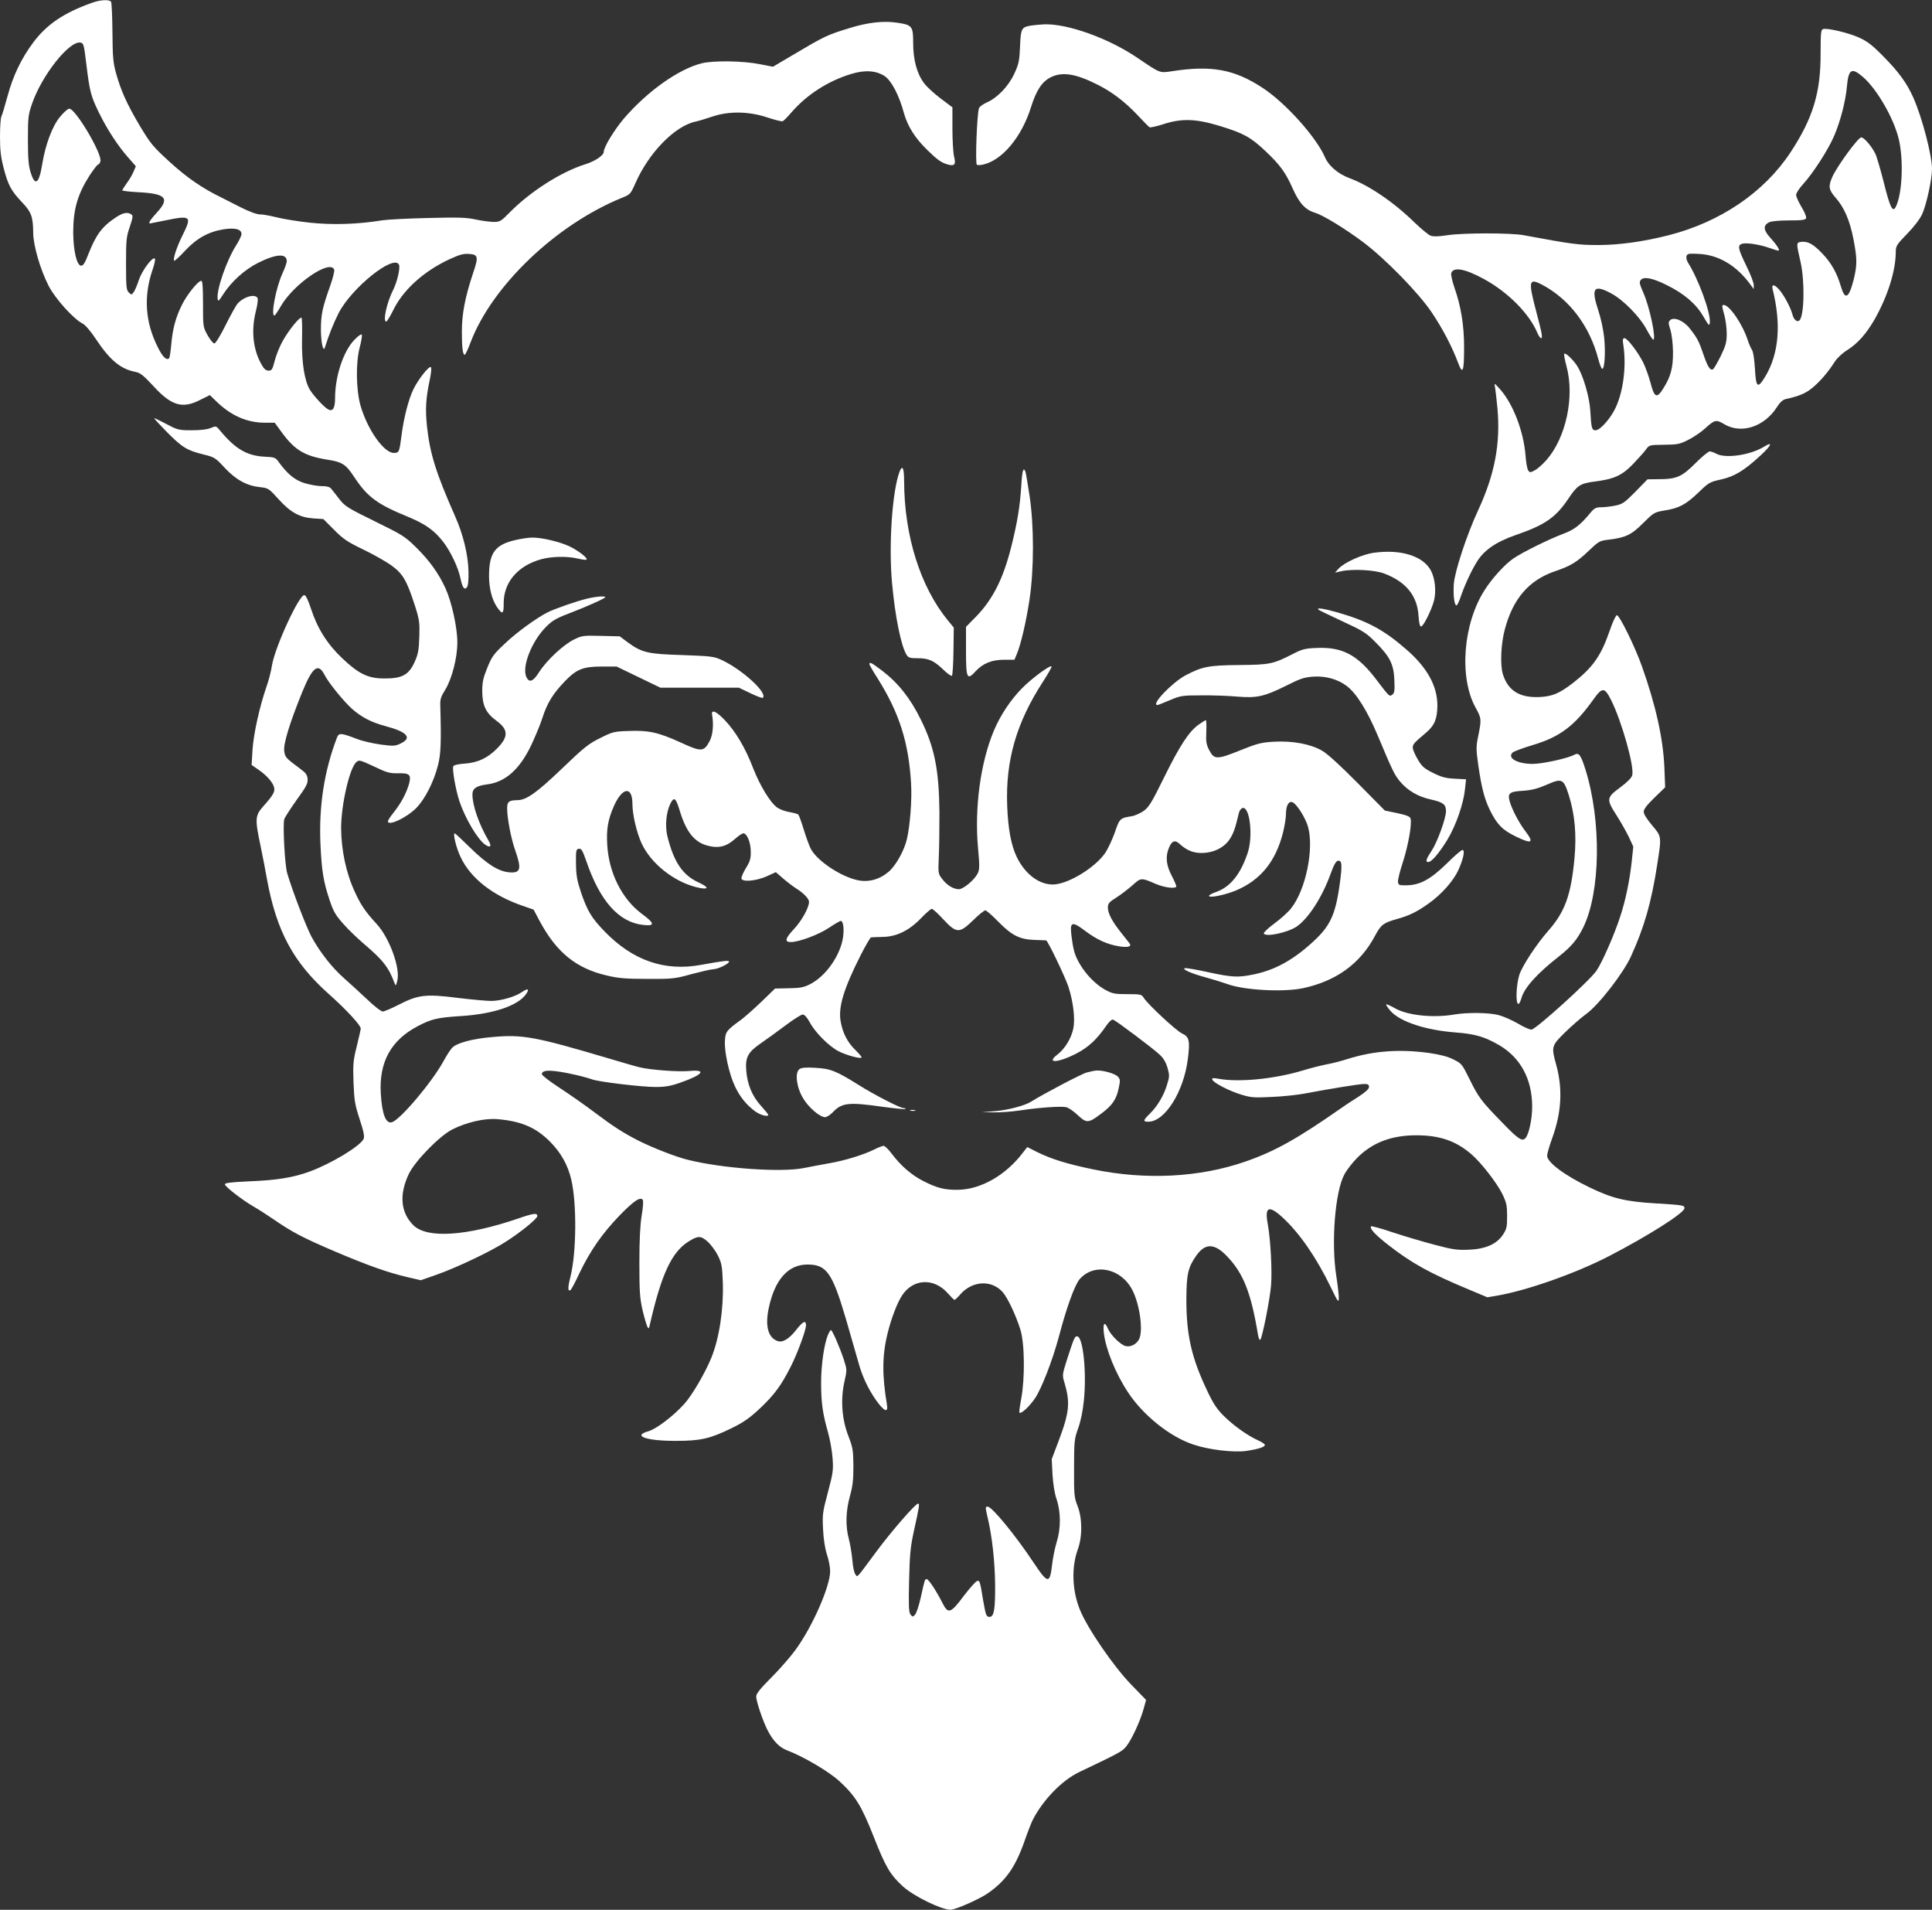
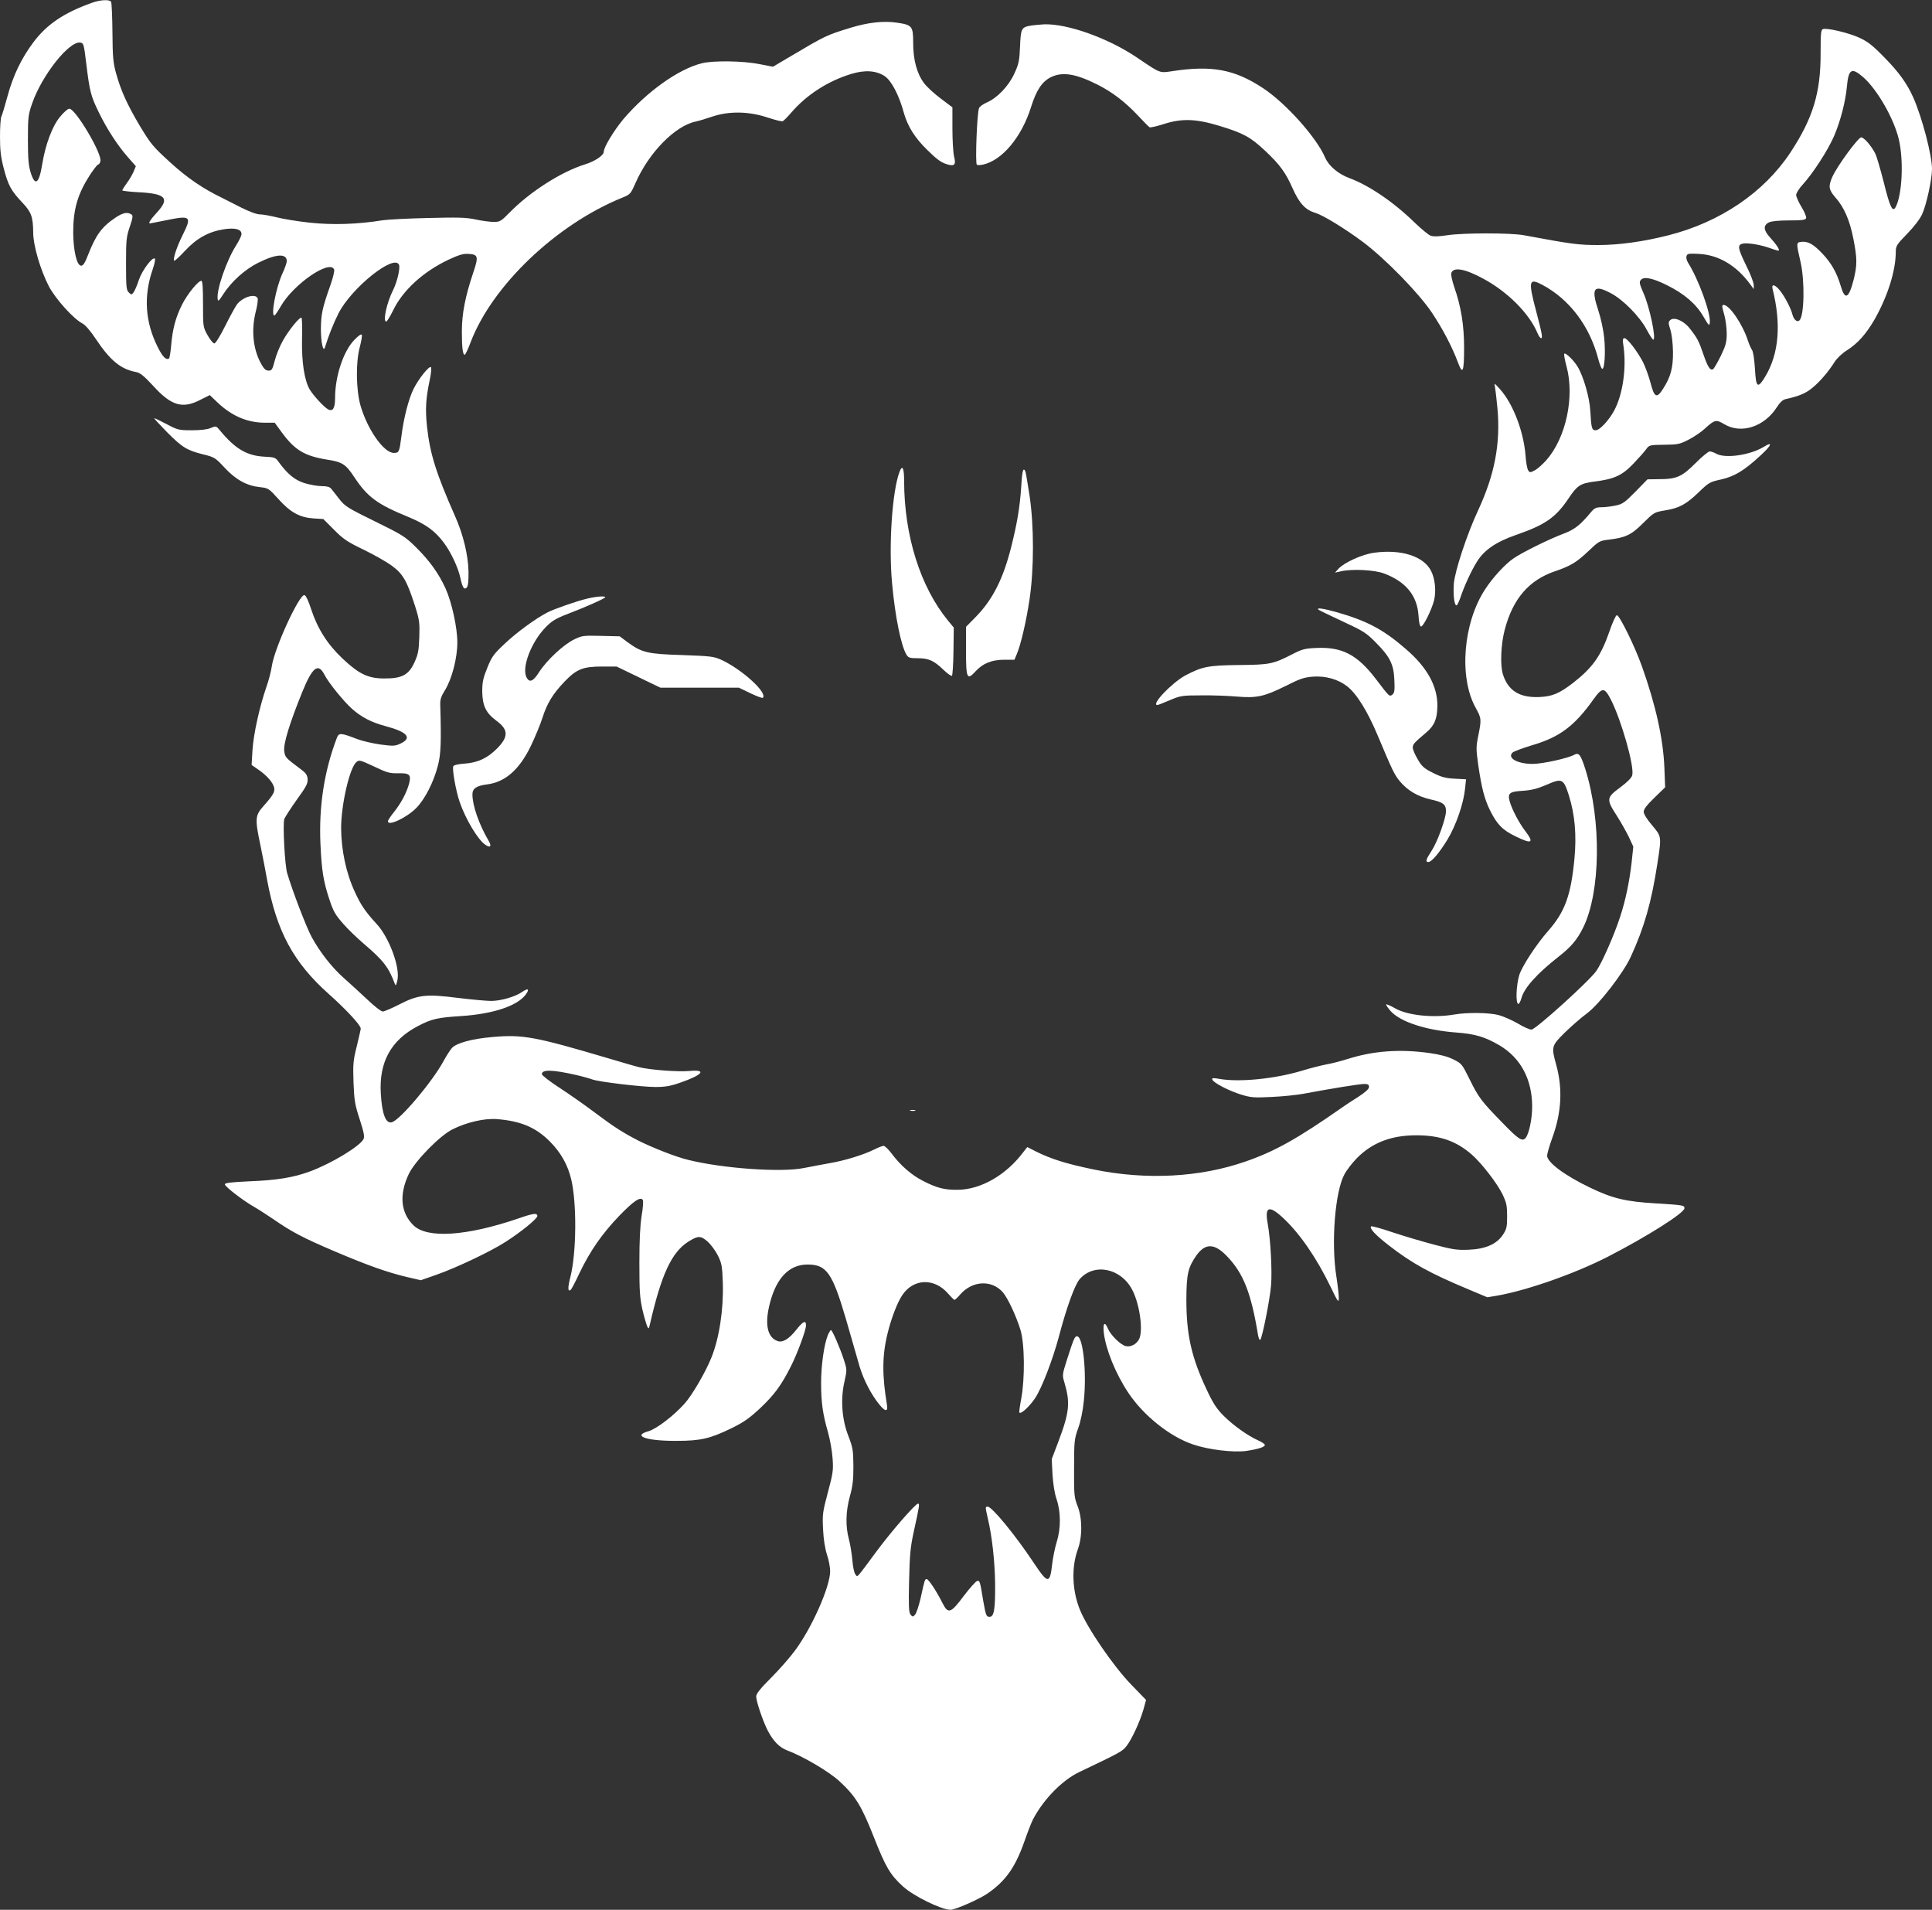
<svg xmlns="http://www.w3.org/2000/svg" version="1.0" width="1280pt" height="1265pt" viewBox="0 0 1280 1265" preserveAspectRatio="xMidYMid meet">
  <rect x="0" y="0" width="1280" height="1265" fill="#333333" stroke="none" />
  <g transform="translate(0,1265) scale(0.1,-0.1)" fill="#ffffff" stroke="none">
    <path d="M605 12630 c-183 -66 -294 -141 -383 -259 -80 -107 -135 -220 -173 -361 -17 -63 -35 -123 -40 -132 -5 -10 -9 -69 -9 -133 0 -90 5 -135 25 -211 29 -111 48 -147 123 -226 60 -63 71 -95 72 -199 0 -84 47 -245 103 -354 44 -84 163 -217 224 -248 19 -10 54 -51 89 -104 94 -141 164 -198 264 -217 28 -5 52 -24 115 -92 120 -132 194 -154 313 -92 l62 31 52 -50 c96 -90 198 -133 315 -133 l63 0 49 -67 c84 -114 149 -153 295 -177 104 -16 126 -30 183 -116 88 -133 152 -180 360 -265 115 -48 174 -91 233 -169 46 -61 96 -166 110 -234 14 -64 25 -81 42 -64 9 9 13 42 12 105 -2 109 -35 248 -90 370 -125 283 -165 410 -185 591 -12 117 -8 185 18 309 9 42 13 81 8 85 -11 11 -81 -76 -115 -144 -33 -67 -65 -191 -80 -310 -14 -109 -16 -114 -51 -114 -66 0 -175 155 -221 315 -29 104 -32 285 -4 387 10 38 16 74 13 80 -3 8 -22 -5 -49 -33 -73 -75 -128 -241 -128 -385 0 -68 -15 -93 -47 -75 -26 14 -97 91 -121 131 -35 60 -54 180 -51 332 2 76 0 140 -3 143 -10 10 -83 -79 -123 -150 -22 -38 -46 -99 -55 -135 -15 -57 -19 -65 -40 -65 -18 0 -31 11 -47 40 -57 99 -70 227 -38 353 10 38 15 77 12 86 -13 32 -89 13 -132 -34 -11 -12 -47 -77 -80 -143 -36 -73 -67 -122 -75 -122 -8 0 -28 25 -45 55 -30 54 -30 57 -30 208 0 106 -3 152 -11 152 -21 0 -93 -88 -128 -158 -42 -84 -63 -161 -72 -270 -4 -45 -10 -85 -15 -87 -18 -12 -42 12 -73 74 -85 168 -96 339 -34 518 12 35 18 66 14 70 -15 15 -84 -77 -106 -141 -11 -35 -27 -72 -35 -82 -13 -18 -14 -18 -32 -1 -16 16 -18 37 -18 190 0 156 2 179 25 245 21 63 22 75 10 82 -26 17 -55 11 -101 -19 -95 -63 -133 -116 -185 -248 -20 -53 -33 -73 -46 -73 -29 0 -52 97 -53 220 0 156 30 256 112 383 25 37 48 67 53 67 5 0 12 9 15 21 15 46 -164 349 -206 349 -10 0 -38 -25 -63 -56 -50 -61 -95 -182 -116 -310 -21 -132 -48 -151 -77 -56 -14 45 -18 92 -18 217 0 149 2 165 28 240 65 187 245 414 319 403 22 -3 24 -11 40 -143 22 -181 30 -212 83 -320 53 -109 125 -220 194 -298 l51 -58 -15 -36 c-8 -19 -28 -54 -45 -76 -16 -23 -30 -44 -30 -48 0 -3 46 -9 103 -12 185 -9 214 -39 128 -133 -44 -48 -61 -74 -47 -74 2 0 48 9 101 20 169 35 177 28 117 -93 -41 -82 -68 -164 -58 -174 3 -3 35 26 71 65 77 83 156 127 256 143 76 12 119 1 119 -31 0 -11 -16 -45 -36 -76 -63 -99 -131 -295 -122 -354 2 -19 8 -15 37 31 54 84 143 164 231 208 120 60 190 64 190 11 0 -10 -13 -48 -30 -84 -42 -94 -77 -277 -52 -276 4 0 23 28 42 61 84 147 327 314 354 243 3 -9 -8 -55 -25 -103 -54 -152 -62 -192 -63 -291 0 -89 16 -158 27 -120 25 79 56 158 90 225 86 169 371 397 401 320 8 -23 -13 -113 -39 -165 -43 -85 -70 -210 -46 -210 5 0 25 33 45 73 64 134 200 258 370 338 70 32 95 40 134 37 60 -4 63 -19 27 -125 -53 -158 -75 -271 -75 -388 0 -110 6 -155 19 -155 4 0 22 37 39 83 143 375 566 779 1003 957 55 22 57 25 89 97 89 203 263 380 400 408 19 4 69 19 110 33 110 37 241 35 364 -6 49 -16 95 -28 101 -25 7 2 33 29 59 59 101 117 243 208 395 254 91 28 165 23 222 -14 45 -30 96 -127 128 -246 25 -87 72 -163 153 -242 67 -66 94 -85 135 -97 47 -14 58 -1 44 52 -6 25 -11 109 -11 186 l0 140 -77 58 c-43 32 -92 77 -110 101 -48 63 -73 155 -73 267 0 112 -6 120 -109 135 -89 13 -192 1 -306 -34 -160 -49 -166 -52 -397 -189 l-117 -69 -88 17 c-109 22 -306 25 -383 6 -156 -39 -363 -187 -519 -369 -64 -77 -131 -187 -131 -218 0 -23 -59 -63 -125 -83 -159 -50 -365 -182 -500 -320 -55 -56 -63 -61 -103 -61 -23 0 -78 7 -120 16 -64 14 -118 15 -317 10 -132 -3 -267 -10 -300 -15 -165 -27 -331 -32 -482 -16 -82 9 -181 25 -222 36 -41 10 -90 19 -109 19 -21 0 -70 18 -126 46 -50 26 -107 54 -126 64 -128 62 -230 132 -343 235 -115 105 -128 121 -201 242 -86 145 -126 235 -158 351 -18 65 -22 106 -23 267 -1 105 -5 196 -9 203 -10 17 -73 14 -131 -8z" />
    <path d="M6833 12481 c-66 -11 -70 -18 -75 -139 -4 -95 -8 -115 -38 -180 -38 -83 -113 -161 -183 -191 -24 -11 -47 -27 -51 -38 -13 -33 -26 -367 -14 -374 5 -4 24 -3 42 1 127 29 255 183 317 381 35 112 73 169 132 198 76 37 164 23 307 -49 98 -49 183 -114 267 -203 37 -40 73 -76 79 -80 6 -3 46 6 90 20 123 40 216 37 374 -11 158 -48 205 -74 301 -164 99 -93 137 -145 184 -252 43 -96 83 -140 147 -159 53 -16 196 -103 318 -194 147 -110 372 -340 458 -470 72 -108 133 -225 173 -332 30 -80 39 -57 39 103 0 147 -20 272 -65 400 -14 41 -23 82 -20 93 14 43 91 29 214 -38 161 -87 303 -230 357 -359 8 -19 19 -34 24 -34 12 0 6 33 -33 180 -53 201 -48 220 40 174 181 -96 315 -273 372 -492 9 -35 21 -64 26 -65 16 -3 23 111 13 207 -5 50 -22 130 -39 180 -49 148 -30 174 83 114 82 -43 192 -155 238 -242 19 -36 39 -66 43 -66 22 0 -24 220 -66 312 -25 58 -28 70 -16 84 20 24 79 12 173 -35 115 -57 193 -124 241 -207 37 -63 40 -66 43 -40 7 61 -75 287 -145 397 -9 15 -13 33 -9 44 5 15 16 17 84 13 130 -7 248 -78 339 -203 l22 -30 0 26 c1 14 -21 72 -49 128 -55 113 -60 136 -29 146 27 9 111 -3 178 -26 30 -11 58 -19 63 -19 14 0 -11 39 -54 86 -45 49 -48 81 -8 101 15 8 66 13 133 13 85 0 109 3 113 15 3 8 -10 41 -30 73 -20 33 -36 69 -36 81 0 12 20 43 44 69 67 73 170 232 209 325 42 100 74 225 83 322 11 119 31 131 109 63 92 -81 202 -272 235 -410 33 -139 23 -368 -21 -450 -20 -37 -38 0 -79 166 -22 86 -47 172 -56 189 -27 53 -75 107 -93 107 -20 0 -158 -188 -191 -261 -28 -63 -25 -85 20 -137 58 -65 95 -151 119 -273 26 -133 26 -175 1 -275 -32 -123 -57 -134 -85 -37 -26 87 -62 151 -122 214 -59 62 -95 82 -139 77 -34 -4 -34 -7 -5 -133 29 -127 25 -355 -7 -387 -15 -15 -38 4 -47 40 -10 40 -50 117 -82 157 -34 42 -58 47 -49 10 58 -232 42 -427 -48 -578 -51 -84 -62 -76 -69 49 -4 64 -11 114 -20 127 -8 12 -20 40 -27 62 -35 108 -122 235 -160 235 -13 0 -13 -5 5 -70 8 -30 15 -84 15 -121 0 -55 -6 -77 -39 -146 -22 -44 -45 -84 -51 -88 -19 -12 -36 14 -65 99 -29 86 -41 109 -92 173 -40 50 -104 76 -128 52 -13 -12 -12 -21 2 -64 9 -30 16 -88 17 -145 1 -106 -15 -166 -65 -244 -42 -68 -59 -60 -84 39 -12 44 -34 105 -49 135 -37 72 -105 160 -123 160 -12 0 -14 -10 -7 -52 21 -148 -5 -324 -63 -430 -36 -65 -95 -128 -121 -128 -26 0 -29 12 -36 130 -5 89 -46 230 -85 293 -25 41 -79 93 -87 84 -4 -3 3 -41 15 -85 54 -202 -4 -472 -134 -620 -26 -29 -61 -60 -78 -68 -28 -15 -32 -15 -42 0 -7 9 -15 54 -18 100 -13 160 -83 342 -169 438 -39 43 -39 43 -33 13 3 -16 10 -79 16 -140 21 -233 -18 -438 -128 -675 -75 -161 -155 -405 -161 -487 -5 -76 3 -143 18 -143 4 0 16 24 26 53 25 74 69 172 109 236 46 76 127 132 257 177 197 68 266 117 351 244 56 84 77 98 169 110 131 16 184 40 258 117 36 38 75 81 86 97 20 28 23 29 120 30 91 1 104 4 162 34 35 18 82 50 105 71 68 62 76 64 133 30 111 -65 262 -16 345 112 20 32 40 51 58 55 90 20 133 38 176 73 53 43 109 109 150 174 16 25 50 57 82 77 71 45 127 108 183 205 86 152 139 319 140 444 0 42 5 50 75 122 46 47 85 98 100 131 28 61 65 230 65 299 0 90 -65 340 -124 473 -41 92 -95 168 -193 267 -76 78 -108 103 -164 129 -72 33 -216 67 -242 57 -13 -5 -15 -31 -15 -159 1 -262 -51 -432 -200 -658 -175 -265 -466 -462 -810 -549 -162 -41 -323 -64 -462 -64 -132 0 -172 5 -495 65 -85 16 -402 16 -505 0 -60 -9 -93 -10 -112 -3 -14 5 -61 44 -105 86 -140 137 -304 248 -435 296 -72 27 -135 80 -159 136 -57 133 -262 362 -414 461 -187 123 -339 151 -602 110 -81 -12 -74 -15 -229 90 -189 128 -458 225 -614 221 -25 -1 -64 -5 -87 -8z" />
    <path d="M1105 9789 c101 -102 133 -122 242 -149 74 -18 80 -22 142 -89 75 -80 147 -119 235 -128 53 -6 57 -8 121 -79 79 -88 141 -122 233 -128 l64 -4 71 -71 c61 -62 88 -80 196 -132 68 -33 153 -81 188 -107 73 -54 99 -99 153 -267 29 -92 31 -109 28 -205 -3 -89 -8 -114 -32 -167 -38 -84 -84 -108 -201 -107 -107 0 -168 30 -278 134 -98 93 -164 197 -206 326 -18 55 -34 90 -44 92 -34 7 -198 -349 -216 -470 -5 -34 -21 -97 -36 -138 -45 -130 -85 -310 -92 -416 l-6 -101 45 -31 c54 -37 96 -84 104 -118 7 -28 -6 -51 -71 -124 -55 -62 -57 -83 -19 -262 14 -68 34 -170 44 -228 63 -339 174 -545 407 -753 117 -104 213 -208 213 -230 0 -6 -12 -58 -26 -116 -24 -95 -26 -118 -22 -240 5 -122 9 -147 41 -245 27 -83 33 -113 26 -130 -23 -48 -213 -163 -357 -216 -109 -40 -219 -58 -404 -65 -120 -6 -158 -10 -158 -20 0 -15 121 -108 195 -150 28 -16 84 -52 125 -80 126 -87 197 -124 410 -215 222 -94 346 -138 481 -170 l87 -20 103 36 c129 45 362 155 460 219 102 65 209 153 209 170 0 22 -26 19 -126 -16 -343 -117 -603 -134 -694 -46 -86 84 -97 204 -31 342 41 85 204 252 288 294 96 48 214 75 298 68 156 -13 253 -54 346 -146 75 -75 121 -157 144 -255 37 -159 34 -483 -5 -640 -19 -75 -19 -103 0 -91 5 3 32 53 59 112 72 149 149 260 264 380 96 99 141 129 156 104 4 -6 1 -53 -8 -104 -10 -63 -15 -162 -15 -312 0 -191 3 -232 21 -313 12 -51 27 -100 32 -110 8 -15 10 -14 15 8 77 338 145 485 257 556 64 40 82 40 128 -1 22 -20 53 -62 68 -93 25 -51 28 -70 32 -182 5 -176 -24 -365 -76 -493 -39 -97 -128 -250 -179 -306 -72 -80 -185 -166 -237 -181 -112 -31 -14 -65 183 -64 164 0 225 15 367 84 82 40 119 67 189 132 96 91 141 153 204 278 44 87 100 240 100 271 0 37 -20 27 -65 -30 -47 -60 -90 -86 -123 -74 -63 22 -84 99 -59 218 40 189 128 289 257 289 126 0 164 -54 254 -359 35 -121 72 -249 82 -285 24 -92 66 -181 119 -256 54 -75 81 -85 71 -27 -32 191 -32 324 4 469 23 96 64 205 97 254 73 111 211 117 302 14 21 -24 41 -44 45 -44 4 0 21 16 39 37 80 91 209 97 282 12 33 -40 85 -150 115 -245 29 -91 31 -324 6 -458 -9 -48 -15 -90 -12 -93 11 -11 67 41 104 96 44 66 116 253 157 406 52 198 106 345 138 382 96 110 275 73 349 -72 49 -94 73 -269 45 -325 -17 -34 -57 -55 -90 -46 -33 8 -100 74 -117 116 -21 50 -34 36 -27 -27 12 -109 78 -272 162 -398 101 -152 277 -292 430 -343 102 -35 266 -54 350 -43 81 12 125 26 125 40 0 6 -20 19 -44 30 -68 30 -165 99 -229 163 -46 46 -69 81 -111 170 -103 218 -136 366 -136 602 1 168 11 211 67 291 59 82 120 80 202 -6 109 -113 160 -243 206 -523 4 -21 10 -35 15 -30 13 15 63 263 71 359 8 96 -3 304 -22 409 -21 112 7 125 96 44 113 -103 227 -268 321 -463 49 -101 53 -107 54 -72 0 20 -7 83 -16 140 -36 226 -9 564 53 678 15 29 53 77 83 108 101 102 227 151 393 151 156 0 262 -37 365 -125 67 -58 171 -193 206 -265 27 -56 31 -76 31 -146 0 -72 -3 -85 -28 -123 -41 -62 -116 -95 -228 -99 -74 -3 -105 1 -225 33 -76 20 -201 57 -277 82 -75 26 -140 43 -143 40 -13 -13 29 -58 117 -126 153 -119 273 -185 529 -292 l124 -52 66 11 c199 35 515 146 735 259 260 134 505 289 505 320 0 19 -7 21 -190 32 -201 12 -285 32 -437 105 -168 81 -283 167 -283 211 0 12 15 65 34 117 62 170 70 327 26 486 -33 119 -31 125 57 212 43 42 108 99 145 126 81 59 243 268 293 378 88 192 136 358 175 612 29 186 29 182 -35 258 -34 40 -55 74 -55 89 0 17 21 45 71 93 l71 69 -5 130 c-8 193 -57 413 -149 672 -47 132 -148 338 -166 338 -7 0 -29 -48 -50 -110 -56 -161 -111 -238 -242 -340 -89 -68 -135 -88 -220 -92 -132 -6 -209 42 -243 151 -19 62 -13 199 12 294 54 206 160 329 333 388 103 35 143 59 221 133 69 66 75 69 132 76 113 13 154 32 231 110 71 70 73 72 144 84 95 15 141 40 225 121 66 64 74 68 147 84 89 20 153 58 263 160 72 66 83 95 22 57 -91 -56 -257 -80 -317 -46 -14 8 -33 14 -42 15 -10 0 -52 -35 -95 -78 -90 -90 -125 -106 -243 -106 l-75 -1 -80 -82 c-72 -73 -85 -82 -133 -92 -29 -6 -71 -11 -94 -11 -33 0 -45 -6 -67 -32 -71 -86 -110 -116 -182 -143 -94 -35 -276 -125 -332 -164 -56 -38 -139 -129 -188 -205 -146 -223 -174 -582 -63 -783 39 -70 40 -78 18 -186 -15 -73 -15 -88 0 -196 22 -149 40 -221 77 -297 47 -95 83 -132 172 -175 107 -52 123 -43 61 38 -41 54 -87 142 -102 195 -15 54 -1 65 88 70 57 4 94 13 157 40 102 45 112 40 147 -70 40 -128 52 -261 37 -421 -23 -241 -63 -351 -173 -476 -80 -91 -172 -232 -192 -292 -21 -68 -26 -193 -6 -193 5 0 14 18 20 39 18 67 103 162 246 274 83 65 123 112 163 193 115 234 122 704 15 1047 -31 97 -43 114 -73 98 -43 -24 -213 -61 -276 -61 -102 0 -171 39 -134 75 8 8 68 30 134 50 179 53 277 127 401 301 60 84 74 83 118 -3 70 -140 155 -440 140 -498 -4 -17 -33 -46 -80 -81 -91 -67 -93 -78 -23 -186 28 -44 64 -108 81 -143 l29 -63 -11 -104 c-14 -125 -41 -256 -77 -363 -39 -120 -119 -301 -156 -355 -44 -65 -403 -390 -431 -390 -12 0 -53 18 -91 41 -38 22 -95 47 -125 55 -63 17 -208 19 -295 4 -140 -24 -310 -6 -392 41 -30 17 -57 29 -59 26 -3 -3 11 -23 30 -45 65 -71 233 -126 432 -141 130 -10 192 -29 290 -86 139 -83 215 -225 215 -405 0 -82 -21 -180 -43 -207 -22 -27 -48 -10 -154 100 -140 143 -158 167 -219 291 -48 97 -52 102 -105 128 -37 19 -89 33 -160 43 -195 27 -368 15 -540 -39 -41 -13 -104 -30 -140 -36 -36 -7 -108 -25 -160 -41 -185 -56 -421 -79 -554 -55 -40 7 -48 6 -44 -5 6 -21 113 -76 193 -100 62 -19 84 -21 200 -15 72 3 166 13 210 21 175 33 372 65 403 65 25 0 32 -4 32 -20 0 -13 -23 -34 -72 -66 -40 -25 -89 -57 -108 -71 -292 -204 -442 -289 -639 -357 -302 -105 -658 -124 -1007 -52 -178 37 -278 68 -379 118 l-59 30 -26 -33 c-114 -153 -283 -249 -435 -250 -88 -1 -138 12 -228 58 -77 39 -150 102 -209 181 -21 28 -45 52 -54 52 -8 0 -36 -11 -62 -24 -70 -35 -196 -74 -297 -91 -49 -9 -126 -23 -170 -32 -149 -30 -535 -3 -765 54 -77 18 -233 79 -329 127 -100 51 -163 91 -291 187 -63 48 -168 121 -232 163 -65 42 -118 83 -118 91 0 32 70 30 225 -5 44 -10 93 -24 109 -30 43 -16 326 -50 419 -50 64 0 100 6 165 29 149 52 177 88 60 77 -74 -7 -261 7 -333 25 -22 5 -114 32 -205 59 -483 143 -567 159 -766 141 -135 -11 -241 -40 -270 -73 -12 -13 -38 -54 -58 -91 -75 -136 -282 -381 -338 -400 -41 -14 -67 51 -75 188 -13 209 67 355 245 448 91 48 131 57 290 67 210 14 369 67 425 142 27 37 16 45 -23 18 -45 -32 -142 -60 -206 -60 -30 0 -129 9 -220 20 -212 27 -264 21 -390 -44 -49 -25 -98 -46 -108 -46 -11 0 -56 35 -101 78 -45 42 -114 106 -154 141 -81 71 -160 172 -216 274 -34 62 -126 301 -162 422 -16 52 -30 315 -20 358 4 13 41 70 82 128 64 88 75 109 73 139 -2 27 -12 41 -48 67 -99 74 -101 76 -107 119 -6 48 36 184 119 389 68 167 106 197 148 115 27 -53 128 -177 182 -225 63 -56 129 -90 223 -115 143 -38 177 -77 101 -114 -37 -18 -48 -19 -132 -8 -51 7 -123 23 -161 38 -105 40 -118 41 -131 7 -84 -220 -120 -453 -109 -702 8 -180 20 -250 59 -368 26 -79 39 -102 92 -162 33 -38 95 -97 136 -132 130 -111 165 -156 205 -264 7 -17 9 -14 17 18 22 82 -51 283 -135 375 -75 81 -107 128 -146 214 -58 124 -90 277 -91 423 0 153 56 399 101 437 18 16 24 14 117 -29 85 -41 104 -46 158 -45 78 2 90 -9 74 -70 -17 -60 -51 -125 -99 -186 -23 -28 -41 -56 -41 -62 0 -35 125 24 188 88 57 58 115 171 143 280 20 75 23 157 16 397 -2 41 4 60 32 105 45 73 81 211 81 315 0 98 -37 266 -78 357 -45 99 -106 184 -195 272 -75 74 -91 83 -274 173 -179 88 -197 99 -234 146 -22 29 -47 60 -55 70 -10 12 -28 17 -63 17 -27 0 -78 9 -114 20 -64 20 -113 60 -173 143 -18 26 -26 29 -92 32 -116 6 -194 52 -294 173 -26 31 -26 32 -62 17 -22 -10 -68 -15 -125 -15 -86 0 -94 2 -166 40 -42 22 -79 40 -83 40 -4 0 34 -41 83 -91z" />
    <path d="M5960 9526 c-49 -129 -73 -488 -50 -737 20 -223 60 -418 96 -476 12 -20 23 -23 75 -23 72 0 107 -16 171 -78 26 -25 51 -42 55 -38 4 4 9 77 10 163 l2 156 -38 46 c-183 223 -290 561 -291 924 0 87 -11 111 -30 63z" />
    <path d="M6766 9428 c-9 -137 -27 -244 -67 -403 -53 -210 -122 -345 -231 -458 l-68 -69 0 -159 c0 -184 7 -198 64 -135 48 52 107 76 189 76 l68 0 15 36 c28 66 63 218 85 364 30 202 30 488 0 687 -12 78 -24 149 -27 158 -14 35 -22 9 -28 -97z" />
-     <path d="M3424 9075 c-143 -31 -184 -84 -184 -241 0 -80 19 -155 52 -204 36 -53 46 -49 45 22 -1 139 91 249 246 293 70 20 174 22 246 5 29 -7 54 -10 57 -7 10 10 -52 58 -111 87 -64 31 -189 61 -252 59 -21 0 -66 -7 -99 -14z" />
    <path d="M9105 8989 c-78 -10 -198 -64 -237 -106 l-23 -26 40 9 c75 17 224 9 286 -15 144 -55 218 -146 227 -278 3 -49 9 -73 17 -73 15 0 70 110 86 173 15 61 7 143 -20 196 -50 97 -197 144 -376 120z" />
    <path d="M3887 8684 c-70 -17 -214 -67 -259 -90 -76 -39 -203 -131 -281 -205 -76 -71 -88 -87 -118 -161 -28 -69 -34 -95 -34 -158 1 -94 24 -143 95 -195 79 -58 80 -106 2 -184 -63 -63 -127 -93 -214 -99 -44 -3 -72 -10 -75 -18 -8 -21 17 -160 41 -232 40 -118 123 -256 172 -288 34 -23 43 -9 20 29 -63 108 -106 231 -106 305 0 39 26 57 95 66 123 15 217 99 293 257 27 57 62 140 76 185 32 99 69 158 148 241 78 81 121 98 248 98 l95 0 145 -70 145 -70 260 0 260 0 77 -37 c42 -20 79 -34 82 -30 33 32 -135 186 -274 251 -51 23 -69 25 -260 32 -231 7 -267 16 -362 85 l-52 39 -124 3 c-117 3 -126 2 -179 -24 -70 -34 -179 -136 -230 -214 -40 -64 -65 -74 -84 -38 -35 64 30 235 126 333 42 43 67 58 150 90 121 46 245 102 245 109 0 10 -63 5 -123 -10z" />
    <path d="M8736 8611 c5 -4 77 -39 159 -77 138 -64 156 -75 221 -141 93 -93 118 -144 122 -248 3 -66 1 -84 -12 -95 -21 -16 -19 -18 -111 103 -123 161 -224 213 -394 205 -76 -3 -96 -9 -156 -40 -131 -67 -151 -71 -355 -73 -203 -2 -244 -10 -355 -68 -91 -49 -232 -197 -187 -197 4 0 41 14 82 32 71 30 82 32 210 32 74 1 180 -3 235 -8 131 -11 181 0 322 70 95 48 121 57 181 62 85 6 166 -17 226 -63 63 -48 136 -165 205 -330 97 -231 109 -256 146 -301 50 -60 119 -101 206 -120 80 -18 99 -32 99 -77 0 -47 -57 -205 -95 -262 -37 -56 -43 -75 -22 -75 22 0 73 61 127 149 57 95 106 237 116 334 l7 65 -74 4 c-60 3 -88 10 -144 38 -60 30 -75 43 -102 90 -18 30 -33 65 -33 77 0 24 7 31 88 100 56 47 74 91 75 178 1 131 -69 256 -209 376 -150 130 -256 186 -458 244 -90 25 -138 32 -120 16z" />
-     <path d="M5760 8251 c0 -5 25 -49 56 -97 142 -227 204 -421 220 -692 7 -107 -7 -285 -28 -372 -18 -76 -74 -175 -120 -214 -61 -52 -134 -72 -207 -56 -114 25 -270 130 -310 209 -10 20 -31 77 -46 126 -15 50 -31 94 -36 99 -4 5 -31 12 -59 17 -27 4 -64 18 -81 30 -46 33 -113 143 -159 260 -52 135 -115 242 -188 319 -58 60 -91 74 -84 34 11 -62 5 -132 -16 -172 -39 -73 -54 -74 -195 -9 -145 66 -212 81 -345 75 -94 -3 -105 -6 -186 -47 -76 -37 -107 -62 -254 -203 -166 -159 -234 -207 -292 -208 -59 -1 -70 -10 -70 -55 0 -65 26 -202 55 -282 42 -121 34 -148 -43 -141 -72 7 -148 56 -260 166 -51 50 -96 92 -99 92 -14 0 10 -98 39 -158 66 -139 211 -253 408 -321 l75 -26 41 -77 c112 -208 242 -313 446 -360 76 -18 126 -22 268 -22 167 -1 181 1 293 32 65 17 129 32 143 32 29 0 104 36 104 50 0 10 -31 7 -185 -21 -242 -45 -454 29 -641 223 -86 89 -113 135 -155 258 -26 78 -32 112 -33 190 -1 88 1 95 19 98 17 2 24 -10 48 -78 92 -270 217 -410 381 -427 77 -8 74 11 -13 75 -131 98 -218 272 -228 458 -6 101 5 166 44 254 56 127 123 135 123 15 0 -72 29 -194 62 -264 62 -131 210 -249 359 -287 83 -21 94 -5 21 29 -109 49 -167 135 -210 306 -17 69 -9 158 19 217 24 48 36 40 60 -38 42 -142 94 -211 178 -237 79 -23 131 -11 193 44 21 19 45 35 53 35 24 0 49 -60 49 -121 1 -46 -5 -65 -32 -109 -18 -29 -31 -60 -30 -69 6 -25 97 -17 169 15 l59 27 52 -45 c29 -25 67 -53 83 -63 50 -31 85 -68 85 -89 0 -38 -49 -126 -100 -180 -58 -62 -64 -86 -21 -86 55 0 185 49 254 95 37 25 72 45 77 45 16 0 23 -47 16 -104 -16 -122 -115 -264 -221 -316 -41 -21 -66 -25 -140 -26 l-90 -2 -89 -86 c-50 -48 -110 -101 -134 -119 -99 -72 -105 -80 -109 -138 -6 -69 27 -223 66 -304 32 -69 77 -125 135 -167 35 -25 86 -38 86 -22 0 3 -22 30 -49 60 -58 64 -90 141 -97 234 -7 87 12 121 96 179 36 25 109 77 163 118 53 40 105 73 115 73 12 0 29 -19 47 -52 37 -69 128 -159 192 -192 53 -26 142 -51 151 -41 3 3 -15 24 -39 48 -53 51 -85 111 -99 189 -18 95 19 217 132 441 33 64 64 118 69 118 5 1 39 2 77 3 92 1 177 43 256 126 32 33 63 60 69 60 7 0 41 -31 77 -70 88 -94 106 -94 198 -5 36 36 73 65 80 65 7 0 46 -34 86 -75 89 -91 142 -118 241 -121 39 -1 73 -3 76 -3 11 -2 126 -242 148 -308 32 -101 45 -211 32 -276 -14 -66 -56 -134 -105 -172 -80 -61 4 -56 126 7 79 41 135 93 196 182 21 30 38 46 47 42 21 -8 265 -191 307 -231 26 -23 42 -51 53 -88 14 -50 14 -58 -4 -115 -22 -72 -65 -142 -115 -191 -43 -42 -45 -51 -8 -51 110 0 235 199 262 417 15 119 9 146 -38 167 -39 18 -227 193 -254 236 -14 23 -20 25 -109 25 -85 0 -99 3 -147 29 -92 51 -183 166 -207 261 -13 55 -24 147 -18 161 9 23 29 16 95 -34 75 -56 145 -88 221 -100 61 -10 87 -2 70 20 -5 7 -31 39 -56 71 -58 72 -87 127 -87 166 0 26 8 36 58 67 31 20 79 57 106 81 55 50 57 50 151 9 56 -24 124 -34 138 -20 3 3 -10 35 -29 71 -38 72 -44 130 -19 188 18 45 40 53 68 27 48 -44 91 -62 147 -62 80 0 152 36 189 94 25 41 34 67 59 171 4 17 15 31 25 33 48 9 70 -188 33 -298 -47 -141 -115 -225 -208 -258 -27 -9 -48 -21 -48 -26 0 -16 103 5 177 35 164 69 264 191 313 383 11 44 20 100 20 126 0 57 21 90 47 74 29 -17 81 -101 98 -157 43 -147 -14 -424 -113 -546 -19 -24 -68 -68 -109 -98 -41 -30 -72 -60 -70 -66 9 -26 157 5 217 45 78 53 169 194 225 348 20 57 36 86 48 88 28 6 31 -24 13 -154 -29 -210 -65 -283 -190 -394 -127 -114 -244 -176 -378 -204 -107 -22 -143 -20 -302 14 -76 17 -146 29 -155 27 -26 -5 40 -35 137 -61 48 -13 112 -33 143 -44 110 -41 370 -55 500 -28 221 47 380 162 478 346 40 75 56 87 141 111 86 24 135 47 216 105 83 59 162 147 195 219 34 74 47 135 28 135 -7 0 -54 -40 -104 -90 -108 -105 -176 -142 -264 -144 -51 -1 -56 1 -59 22 -2 13 13 73 33 133 35 109 61 254 50 288 -4 13 -28 22 -88 35 l-82 17 -180 182 c-114 115 -200 194 -235 214 -77 45 -197 67 -320 60 -84 -5 -109 -11 -223 -57 -154 -62 -173 -62 -205 0 -20 38 -23 57 -20 123 2 42 0 77 -3 77 -3 0 -25 -14 -48 -30 -65 -47 -124 -138 -228 -348 -81 -165 -101 -198 -135 -223 -22 -15 -57 -31 -77 -35 -82 -13 -83 -14 -116 -111 -18 -49 -47 -111 -65 -136 -67 -94 -231 -195 -330 -205 -97 -9 -198 64 -255 184 -36 77 -56 181 -62 334 -12 300 60 552 236 823 35 54 61 100 58 103 -10 10 -131 -79 -195 -144 -76 -77 -144 -179 -187 -281 -89 -211 -130 -514 -105 -782 11 -120 10 -140 -4 -167 -21 -41 -94 -102 -123 -102 -36 0 -79 26 -110 67 -28 36 -28 38 -23 152 3 64 4 195 4 291 -3 282 -32 429 -124 615 -69 140 -150 242 -255 322 -70 53 -85 61 -85 44z" />
-     <path d="M5296 5568 c-31 -24 -19 -121 25 -193 36 -61 110 -124 145 -125 11 0 33 14 50 31 61 65 104 70 330 38 81 -11 149 -18 152 -15 3 4 -1 6 -10 6 -25 0 -192 86 -302 155 -147 92 -185 107 -286 112 -63 4 -90 1 -104 -9z" />
-     <path d="M7200 5546 c-37 -10 -285 -141 -365 -191 -42 -28 -153 -57 -240 -65 l-90 -7 80 -1 c44 -1 123 5 175 13 126 19 271 29 305 21 15 -4 49 -27 76 -53 58 -54 70 -54 157 12 72 54 99 94 114 169 11 49 10 57 -6 75 -18 19 -95 42 -139 40 -12 0 -42 -6 -67 -13z" />
    <path d="M6033 5293 c9 -2 23 -2 30 0 6 3 -1 5 -18 5 -16 0 -22 -2 -12 -5z" />
    <path d="M5485 3807 c-25 -61 -45 -199 -45 -316 0 -133 11 -208 46 -329 13 -47 27 -124 30 -171 6 -78 3 -99 -31 -226 -35 -131 -37 -147 -32 -245 3 -66 13 -128 26 -168 12 -35 21 -84 21 -109 0 -102 -120 -374 -233 -526 -33 -45 -104 -126 -158 -180 -72 -72 -99 -106 -99 -124 0 -32 43 -160 75 -223 37 -72 78 -115 132 -135 106 -40 276 -140 345 -204 107 -99 146 -163 228 -371 77 -196 108 -249 193 -326 72 -65 253 -153 314 -154 32 0 189 69 246 108 120 83 183 173 243 342 20 58 45 122 56 145 69 134 194 263 310 318 273 130 285 137 312 172 36 47 90 165 112 243 l17 62 -99 102 c-117 121 -291 374 -340 497 -51 126 -56 279 -14 396 32 86 31 209 -1 290 -22 56 -24 73 -23 250 0 180 2 194 27 264 17 47 31 114 38 185 19 184 -5 417 -43 424 -17 3 -22 -8 -69 -154 -32 -101 -32 -102 -16 -155 38 -129 32 -194 -38 -380 l-47 -124 5 -100 c4 -63 13 -124 27 -165 29 -87 29 -193 1 -284 -12 -38 -25 -104 -30 -146 -15 -133 -28 -133 -120 5 -124 187 -279 375 -307 375 -17 0 -17 -1 0 -75 29 -123 47 -285 49 -440 1 -164 -7 -215 -37 -215 -21 0 -25 10 -42 107 -21 130 -23 135 -40 131 -9 -2 -48 -46 -88 -98 -88 -118 -104 -123 -142 -48 -39 78 -92 158 -104 158 -13 0 -13 0 -40 -123 -12 -53 -29 -104 -38 -113 -14 -15 -17 -15 -30 2 -11 15 -13 58 -9 224 4 173 9 224 31 325 38 173 40 185 28 185 -17 0 -176 -183 -274 -315 -141 -190 -125 -173 -141 -153 -8 10 -17 53 -20 95 -4 43 -14 105 -23 138 -23 86 -21 184 7 285 19 68 23 108 23 200 -1 105 -4 122 -34 200 -43 111 -52 243 -25 360 17 77 17 77 -5 146 -27 81 -76 194 -85 194 -3 0 -12 -15 -20 -33z" />
  </g>
</svg>